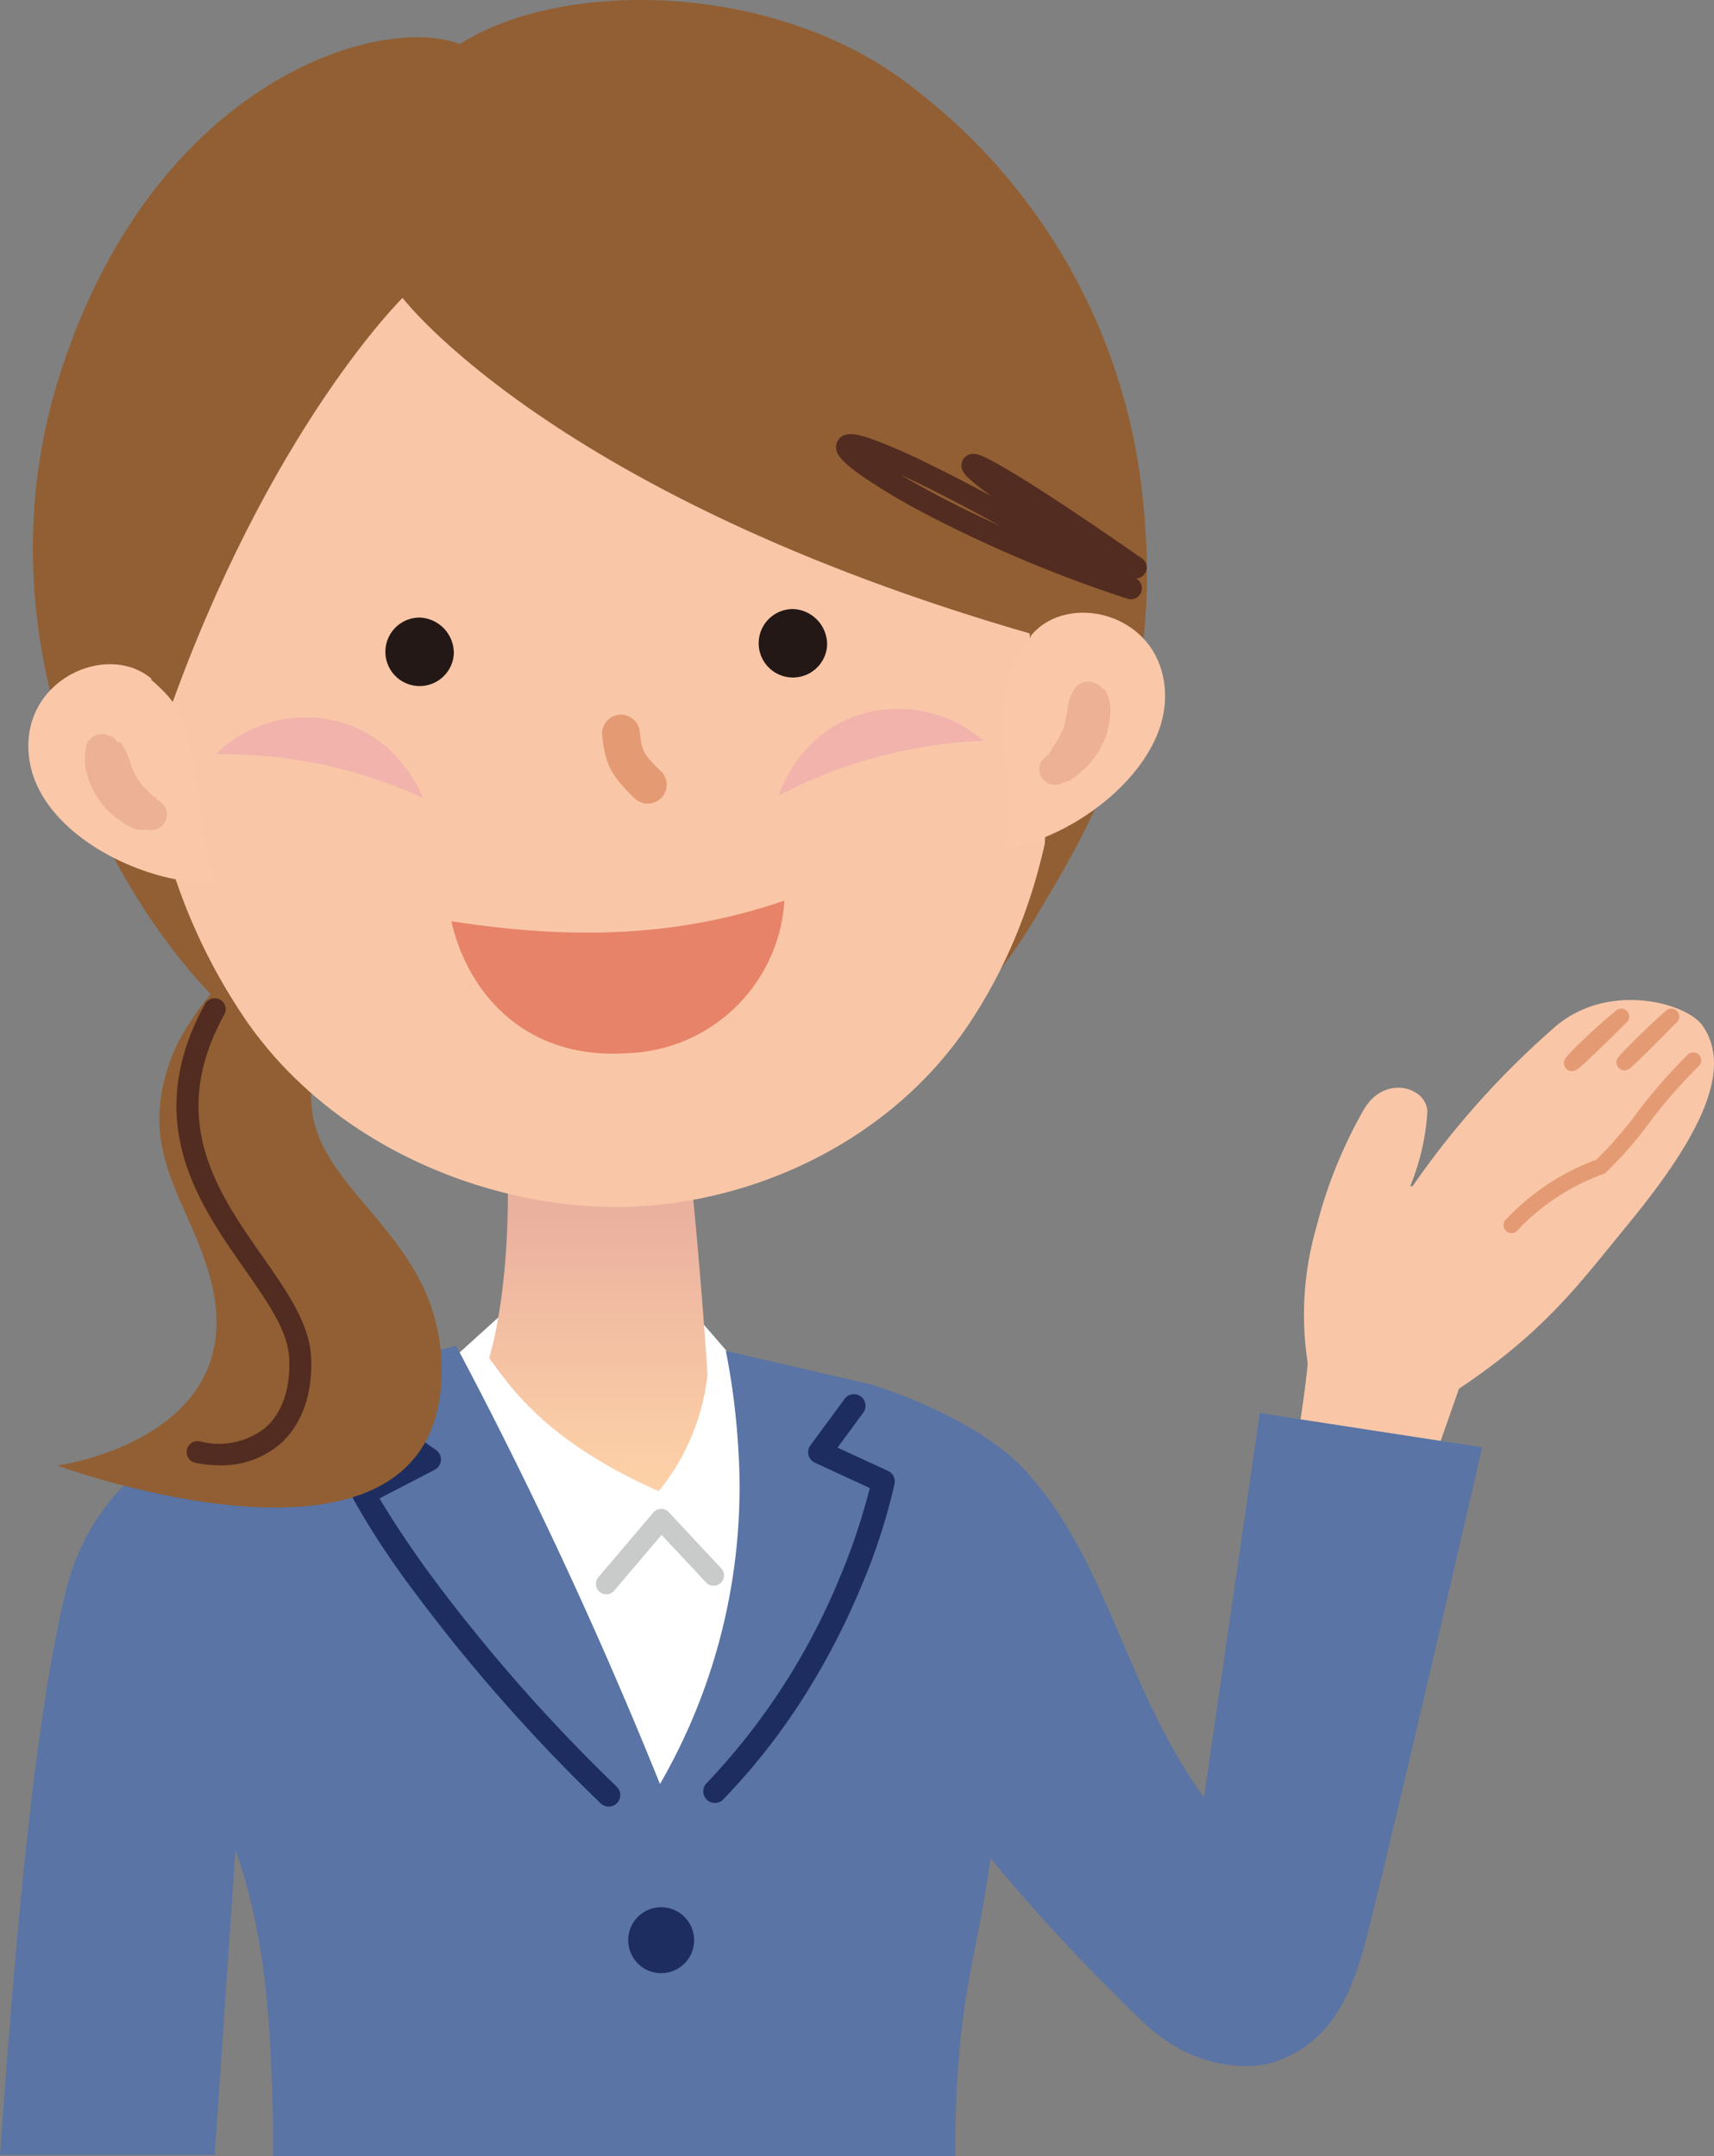
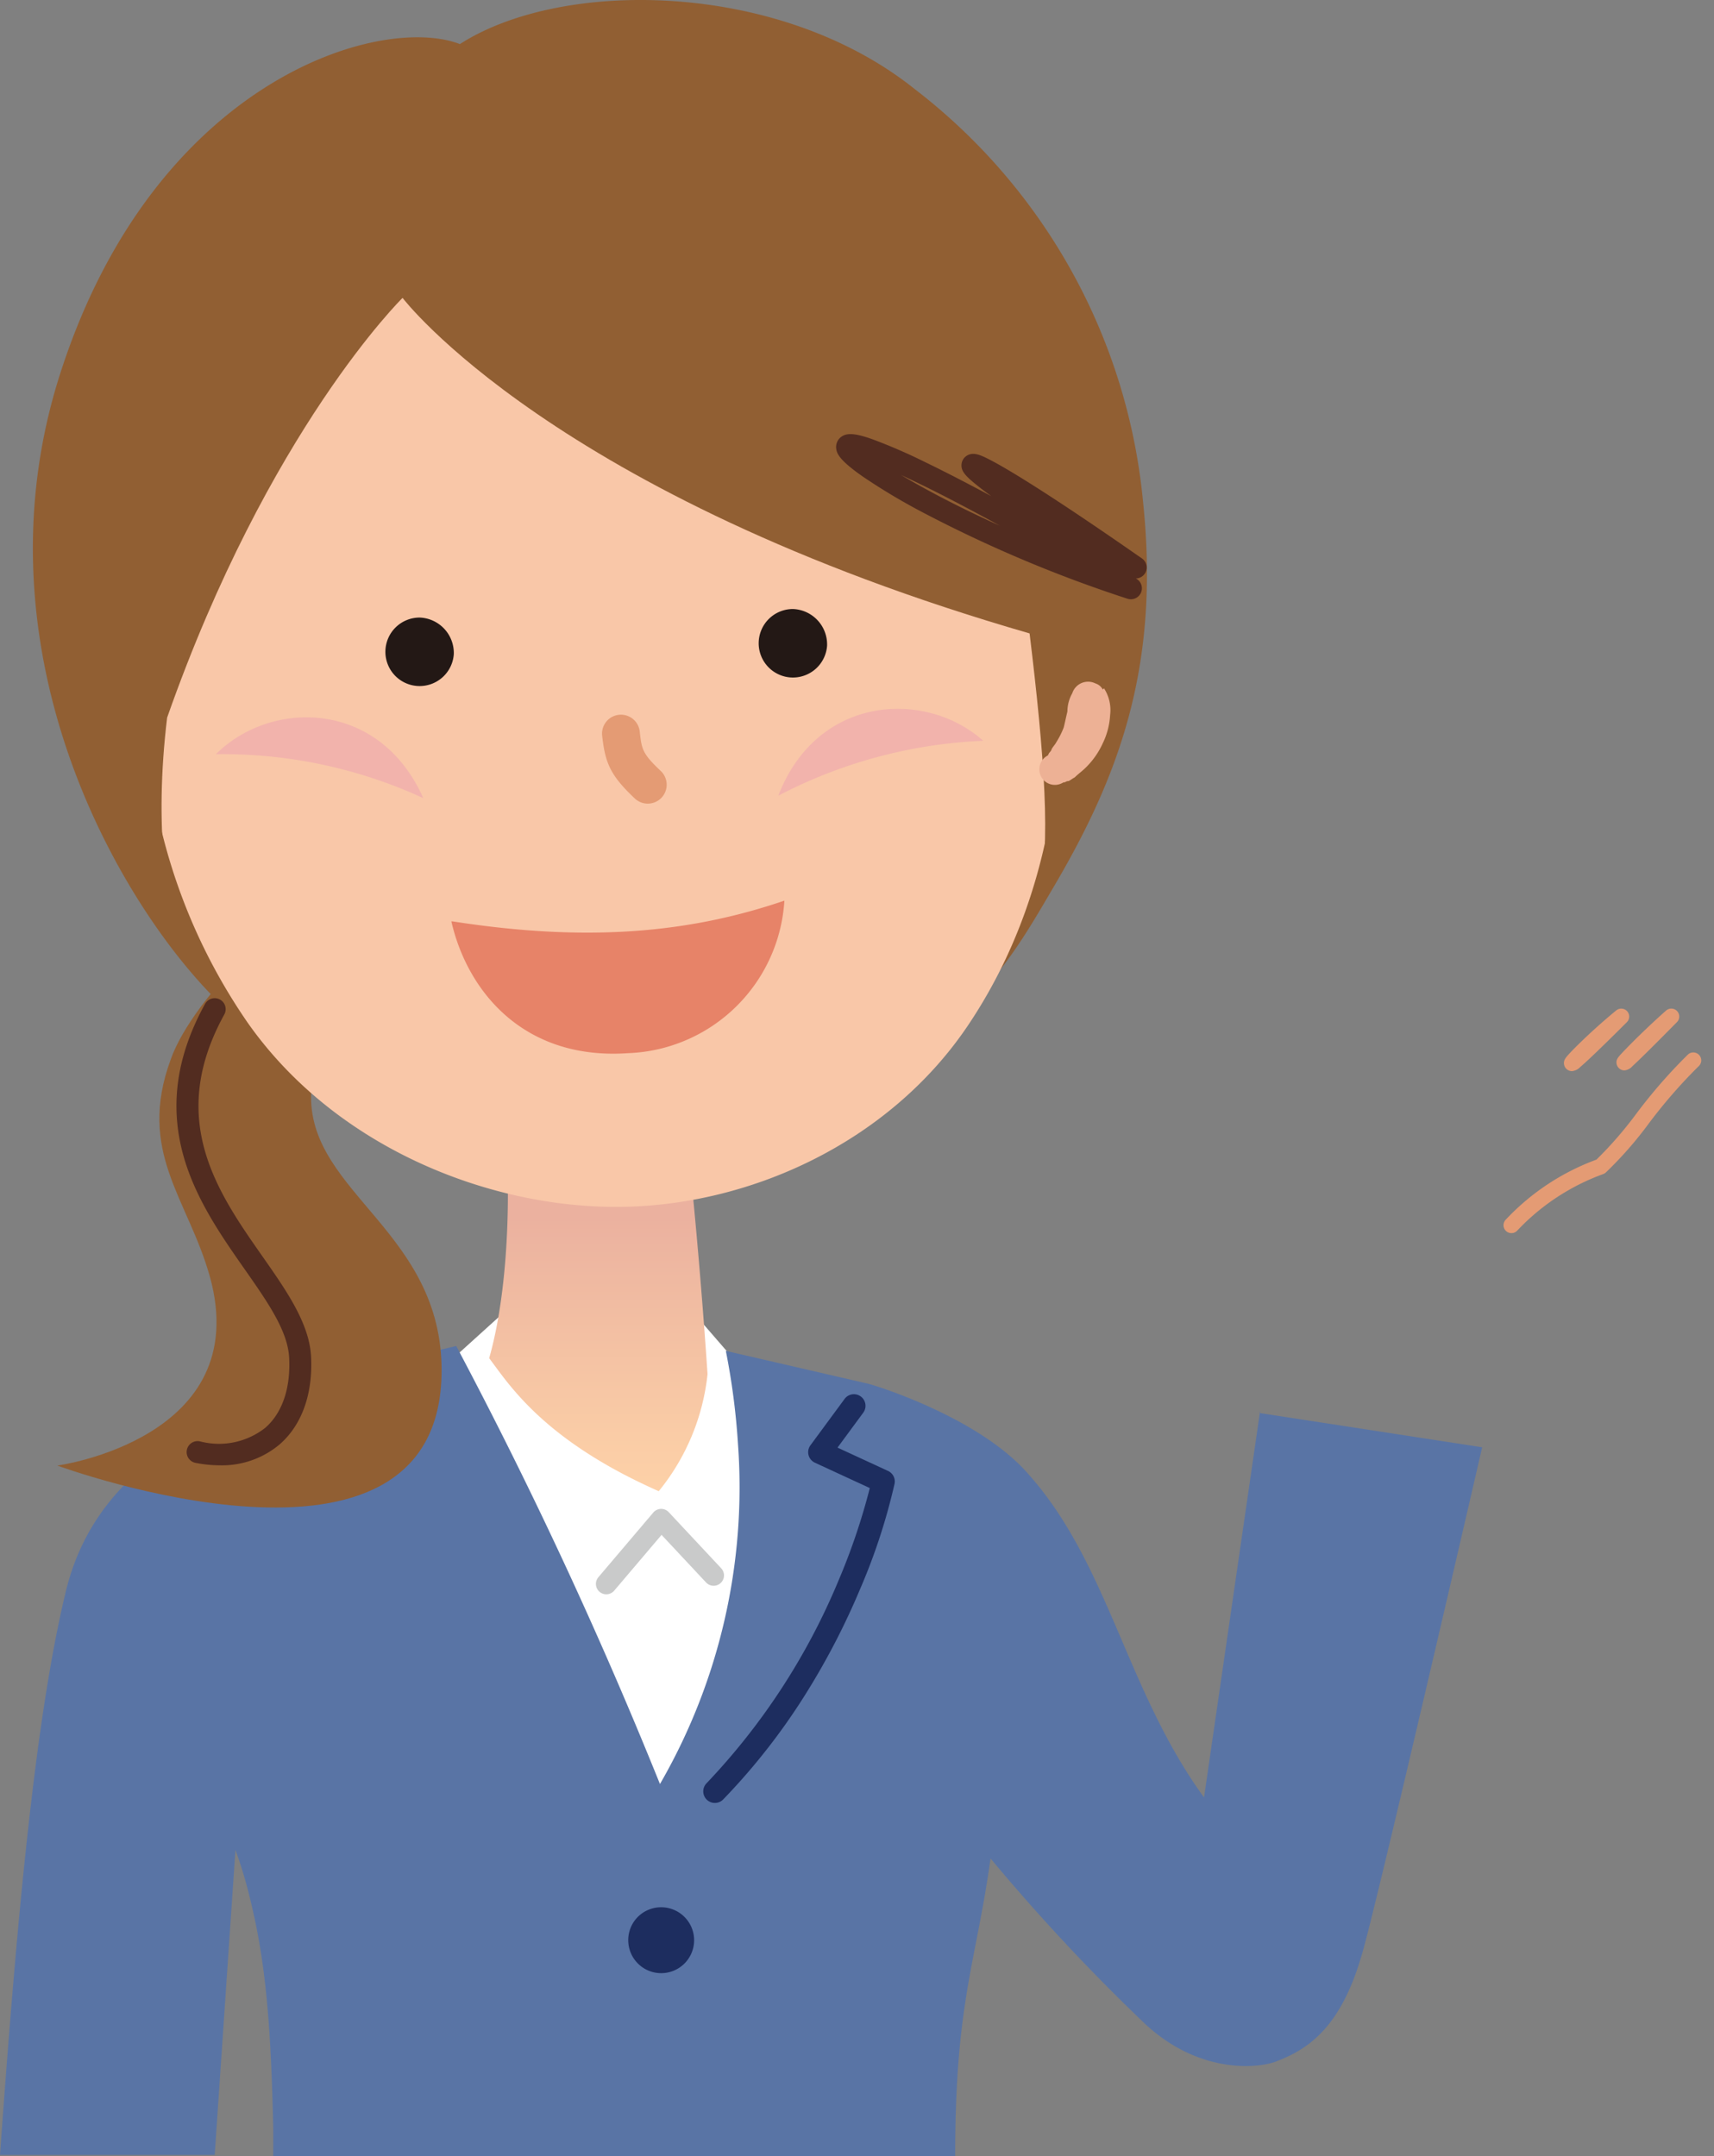
<svg xmlns="http://www.w3.org/2000/svg" width="140.504" height="176.713" viewBox="0 0 140.504 176.713">
  <rect x="0" y="0" width="140.504" height="176.713" fill="#808080" stroke="none" />
  <defs>
    <linearGradient id="a" x1="0.503" y1="1.11" x2="0.503" y2="0.176" gradientUnits="objectBoundingBox">
      <stop offset="0" stop-color="#ffd4a9" />
      <stop offset="0.3" stop-color="#facca6" />
      <stop offset="0.8" stop-color="#efb9a1" />
      <stop offset="1" stop-color="#ebb19f" />
    </linearGradient>
  </defs>
  <g transform="translate(0.1 0.013)">
-     <path d="M115.7,97.2a70.265,70.265,0,0,1,11.5-12.9c4.4-4,11.1-2.1,12.3-.2,2.6,3.8-.7,9.6-6.2,16.3-3.8,4.6-6.6,8.6-13.8,13.4l-3.3,9.4-10.5-1.7s1.2-7.2,1.4-9.8a25.819,25.819,0,0,1,.7-11.1,38.216,38.216,0,0,1,3.8-9.5c1.7-3.2,5.4-2,5.3.1a19.015,19.015,0,0,1-1.4,6Z" fill="#f9c7a8" />
    <path d="M123.8,101.05a.65.65,0,0,1-.48-1.089,19.332,19.332,0,0,1,7.449-4.936,31.7,31.7,0,0,0,3.269-3.766,42.836,42.836,0,0,1,4.218-4.835.65.65,0,1,1,.886.951,41.89,41.89,0,0,0-4.084,4.689,30.871,30.871,0,0,1-3.534,4.027.65.65,0,0,1-.228.128,18.227,18.227,0,0,0-7.017,4.619A.648.648,0,0,1,123.8,101.05Zm4.968-13.276a.669.669,0,0,1-.2-.03.654.654,0,0,1-.452-.5c-.073-.365.145-.6.474-.953.23-.247.54-.561.9-.907.522-.507,1.592-1.516,2.9-2.587a.65.65,0,0,1,.872.962c-1.271,1.271-2.334,2.308-3.072,3-.314.293-.565.519-.744.672A1.09,1.09,0,0,1,128.768,87.774Zm4.3-.06a.674.674,0,0,1-.185-.027.654.654,0,0,1-.457-.483c-.082-.362.105-.561.478-.959.225-.241.537-.56.877-.9.509-.508,1.536-1.512,2.691-2.532a.65.65,0,0,1,.893.944c-1.231,1.25-2.249,2.267-2.943,2.941-.295.286-.527.507-.69.655A1.025,1.025,0,0,1,133.067,87.714Z" fill="#e49b74" />
    <path d="M41.7,107.1l-4.2,3.8-2.6.6,18.6,47.7s14.7-22.9,14.9-34.6-7.9-12.7-7.9-12.7l-3.9-4.5-15-.2Z" fill="#fff" />
    <path d="M103.2,115.6l-4.6,31.7c-6.4-8.8-7.8-19.1-14.4-26.5-3.9-4.5-12-7.1-13.1-7.4l-11.7-2.7a57.861,57.861,0,0,1,1,7.7A48.573,48.573,0,0,1,54,146.2a378.611,378.611,0,0,0-16.7-35.9s-10.7,2.5-15.3,4.4c-1.3.4-2.4.9-3.2,1.2-3.9,1.9-11.3,5.4-13.5,14.5-2.6,10.7-4.1,28.1-5.4,46.2H17.5l1.7-25a35.5,35.5,0,0,1,1.1,3.6c1.4,5.5,1.8,10.7,2,19.2v2.3H78.2c0-12.6,1.7-15.8,2.9-24.4a162.728,162.728,0,0,0,12.4,13.3c4.6,4.5,9.7,3.9,11.1,3.3,2.6-1,5.2-2.8,6.9-8.6,1.1-3.5,9.9-41.7,9.9-41.7l-18.2-2.8Z" fill="#5974a5" />
    <path d="M41.5,95.8s.4,8.8-1.5,15.5c1.6,2.1,4.4,6.7,13.9,10.9a18.2,18.2,0,0,0,4-9.6C57.2,102.3,56.4,95,56.4,95l-14.9.7Z" fill="url(#a)" />
-     <path d="M49.8,148.05a.947.947,0,0,1-.662-.269,140.727,140.727,0,0,1-15.593-17.759,66.035,66.035,0,0,1-4.684-7.178.95.95,0,0,1,.4-1.287l4-2.076-5.608-3.9a.95.95,0,0,1,1.085-1.56l6.9,4.8a.95.95,0,0,1-.105,1.623l-4.524,2.346c.649,1.1,1.981,3.252,4.1,6.16a138.912,138.912,0,0,0,15.349,17.47.95.95,0,0,1-.662,1.631Z" fill="#1d2d5f" />
    <path d="M49.6,130.65a.85.85,0,0,1-.648-1.4l4.5-5.3a.85.85,0,0,1,1.269-.03l4.3,4.6a.85.85,0,0,1-1.242,1.161l-3.649-3.9-3.883,4.573A.848.848,0,0,1,49.6,130.65Z" fill="#c9caca" />
    <path d="M51.4,159a2.7,2.7,0,1,0,2.7-2.7,2.689,2.689,0,0,0-2.7,2.7" fill="#1d2d5f" />
    <path d="M58.5,147.75a.95.95,0,0,1-.681-1.613,54.323,54.323,0,0,0,10.81-16.595,52.5,52.5,0,0,0,2.572-7.6l-4.5-2.077a.95.95,0,0,1-.367-1.426l2.8-3.8a.95.95,0,1,1,1.53,1.127l-2.109,2.862,4.142,1.912a.95.95,0,0,1,.534,1.048,49.371,49.371,0,0,1-2.831,8.646,59.5,59.5,0,0,1-4.3,8.335,52.457,52.457,0,0,1-6.923,8.9A.947.947,0,0,1,58.5,147.75Z" fill="#1d2d5f" />
    <path d="M37.6,3.6C31.1,1.1,12.8,6.5,5,30.1-1.5,49.6,6.4,67.9,14.2,78c6.6,8.5,12.9,11.3,26.9,14.8,18.8,4.6,24.6.9,33.2-5.9,6.9-5.4,9.2-9.5,11.9-14.1,5.5-9.3,8.8-18.3,7.4-31.7A48.4,48.4,0,0,0,74.9,7.3C63.8-1.6,46-1.8,37.6,3.6" fill="#915f33" />
    <path d="M29.2,72.2c-5.1,1.2-13.5,9.5-15.3,14.6-2.8,7.6,1.4,11.4,3.2,17.8,3.7,13.3-12.5,15.5-12.5,15.5s31.5,11.6,31.5-7.8c0-11.3-10.7-14.5-10.7-22.4s4-10.5,9.1-12.9l-5.1-4.7Z" fill="#915f33" />
    <path d="M86.8,57.3c0,10.3-2.6,19.4-7.6,26.8-6.5,9.6-18,14.8-28.8,14.8-10.7,0-23.1-5-30.2-15.1a47.41,47.41,0,0,1-8.4-26.5c0-23.7,17.3-42.9,38.6-42.9S86.8,33.6,86.8,57.3" fill="#f9c7a8" />
    <path d="M6.3,47.8C7,30.5,29.1,6.4,38.7,6.6,51.5,1.1,59.2,2.3,65.5,4c3.7,1,7,5.8,10.1,9.1,2.9,3.1,12,16.1,13.4,19.7,2.7,6.9,1.9,11.4,1.2,24.4C89.9,62.6,84,77.3,85,73.4c1.1-3.9.5-11.6-.7-21.5C45.2,40.6,32.9,24.4,32.9,24.4s-11,10.8-19.3,34.4c-1.1,9.1,0,15.6,1.1,18.6,3,7.7-8.9-15.8-8.3-29.6Z" fill="#915f33" />
    <path d="M36.9,75.5c1.3,5.7,5.9,11.4,14.5,10.8A13.328,13.328,0,0,0,64.2,73.8c-7.9,2.7-16.3,3.4-27.2,1.7Z" fill="#e78368" />
    <path d="M37.1,53.6a2.807,2.807,0,1,1-2.8-3,2.908,2.908,0,0,1,2.8,3m30.6-.7a2.807,2.807,0,1,1-2.8-3,2.908,2.908,0,0,1,2.8,3" fill="#231815" />
    <path d="M53,65.85a1.545,1.545,0,0,1-1.064-.423c-2.026-1.913-2.427-2.917-2.676-5.156a1.55,1.55,0,0,1,3.081-.342c.162,1.459.2,1.806,1.724,3.244A1.55,1.55,0,0,1,53,65.85Z" fill="#e49b74" />
    <path d="M17.909,120.079a10.488,10.488,0,0,1-1.979-.2.9.9,0,0,1,.34-1.768,6.142,6.142,0,0,0,5.378-1.109c1.394-1.215,2.088-3.261,1.954-5.759-.122-2.2-1.761-4.541-3.658-7.251-1.876-2.68-4-5.717-5-9.256-1.161-4.129-.583-8.209,1.766-12.475a.9.9,0,1,1,1.577.868c-4.735,8.6-.557,14.565,3.13,19.83,1.97,2.813,3.83,5.471,3.981,8.185.164,3.065-.748,5.627-2.568,7.214A7.345,7.345,0,0,1,17.909,120.079ZM92.6,49.1a.9.9,0,0,1-.28-.045,107.675,107.675,0,0,1-16.791-7.081,50.5,50.5,0,0,1-4.908-2.934c-1.9-1.326-2.118-1.868-2.172-2.272A1.033,1.033,0,0,1,68.9,35.76c.475-.314,1.155-.254,2.509.223a45.244,45.244,0,0,1,4.36,1.893c1.581.764,3.391,1.7,5.4,2.776-.395-.283-.752-.55-1.063-.8-1.067-.84-1.379-1.221-1.39-1.7a.937.937,0,0,1,.495-.852c.5-.269,1.042-.034,1.754.327.605.307,1.439.786,2.478,1.423,2.449,1.5,5.931,3.822,10.071,6.708a.9.9,0,0,1-.5,1.638l.044.026A.9.9,0,0,1,92.6,49.1ZM73.767,38.919c.868.518,1.91,1.1,3.14,1.749,1.323.694,2.982,1.517,4.947,2.4-2.291-1.257-4.355-2.34-6.144-3.223C74.981,39.49,74.337,39.182,73.767,38.919Z" fill="#522c20" />
    <path d="M80.5,60.7c-4.7-4.2-13.6-3.8-16.8,4.5a39.823,39.823,0,0,1,16.8-4.5M17.6,61.8c4.5-4.5,13.4-4.5,17,3.6a39.256,39.256,0,0,0-17-3.6" fill="#f2b3ac" />
-     <path d="M12.3,55.6c-3.7-3.1-10.9.2-10,6.6s10,10.5,15.4,10.1c-1.6-3.1-.9-4.5-1.9-9.7-.7-3.8-1.2-4.9-3.5-6.9Z" fill="#fac8a9" />
-     <path d="M9.8,60.8a9,9,0,0,1,.7,1.4,5.023,5.023,0,0,0,.5,1.3,4.44,4.44,0,0,0,.8,1.1l.5.5s.2.2.3.2h.1v.2A1.3,1.3,0,0,1,12,68h-.7a1.421,1.421,0,0,1-.6-.2,3.328,3.328,0,0,1-1-.6A5.513,5.513,0,0,1,8,65.5a6.248,6.248,0,0,1-1-2.2A4.483,4.483,0,0,1,7,61a1.387,1.387,0,0,1,1.9-.7,1.024,1.024,0,0,1,.6.5Z" fill="#edb195" />
-     <path d="M84.4,52.1c3-3.7,10.7-1.9,11,4.6.3,6.4-7.8,12.2-13.2,12.8,1-3.3,0-4.5,0-9.9,0-3.8.3-5,2.2-7.4Z" fill="#fac8a9" />
    <path d="M90.4,56.4a3.287,3.287,0,0,1,.5,2.2,6.028,6.028,0,0,1-.6,2.3,6.606,6.606,0,0,1-1.4,2c-.3.3-.6.5-.9.8-.2.1-.3.2-.5.3a.494.494,0,0,0-.3.1h-.1l-.2.1a1.275,1.275,0,0,1-1.1-2.3l.1-.2s.2-.2.2-.3c.1-.2.3-.4.4-.6a6.72,6.72,0,0,0,.6-1.2c.1-.4.2-.9.3-1.3a3.07,3.07,0,0,1,.4-1.5,1.359,1.359,0,0,1,1.9-.8,1.024,1.024,0,0,1,.6.5Z" fill="#edb195" />
  </g>
</svg>